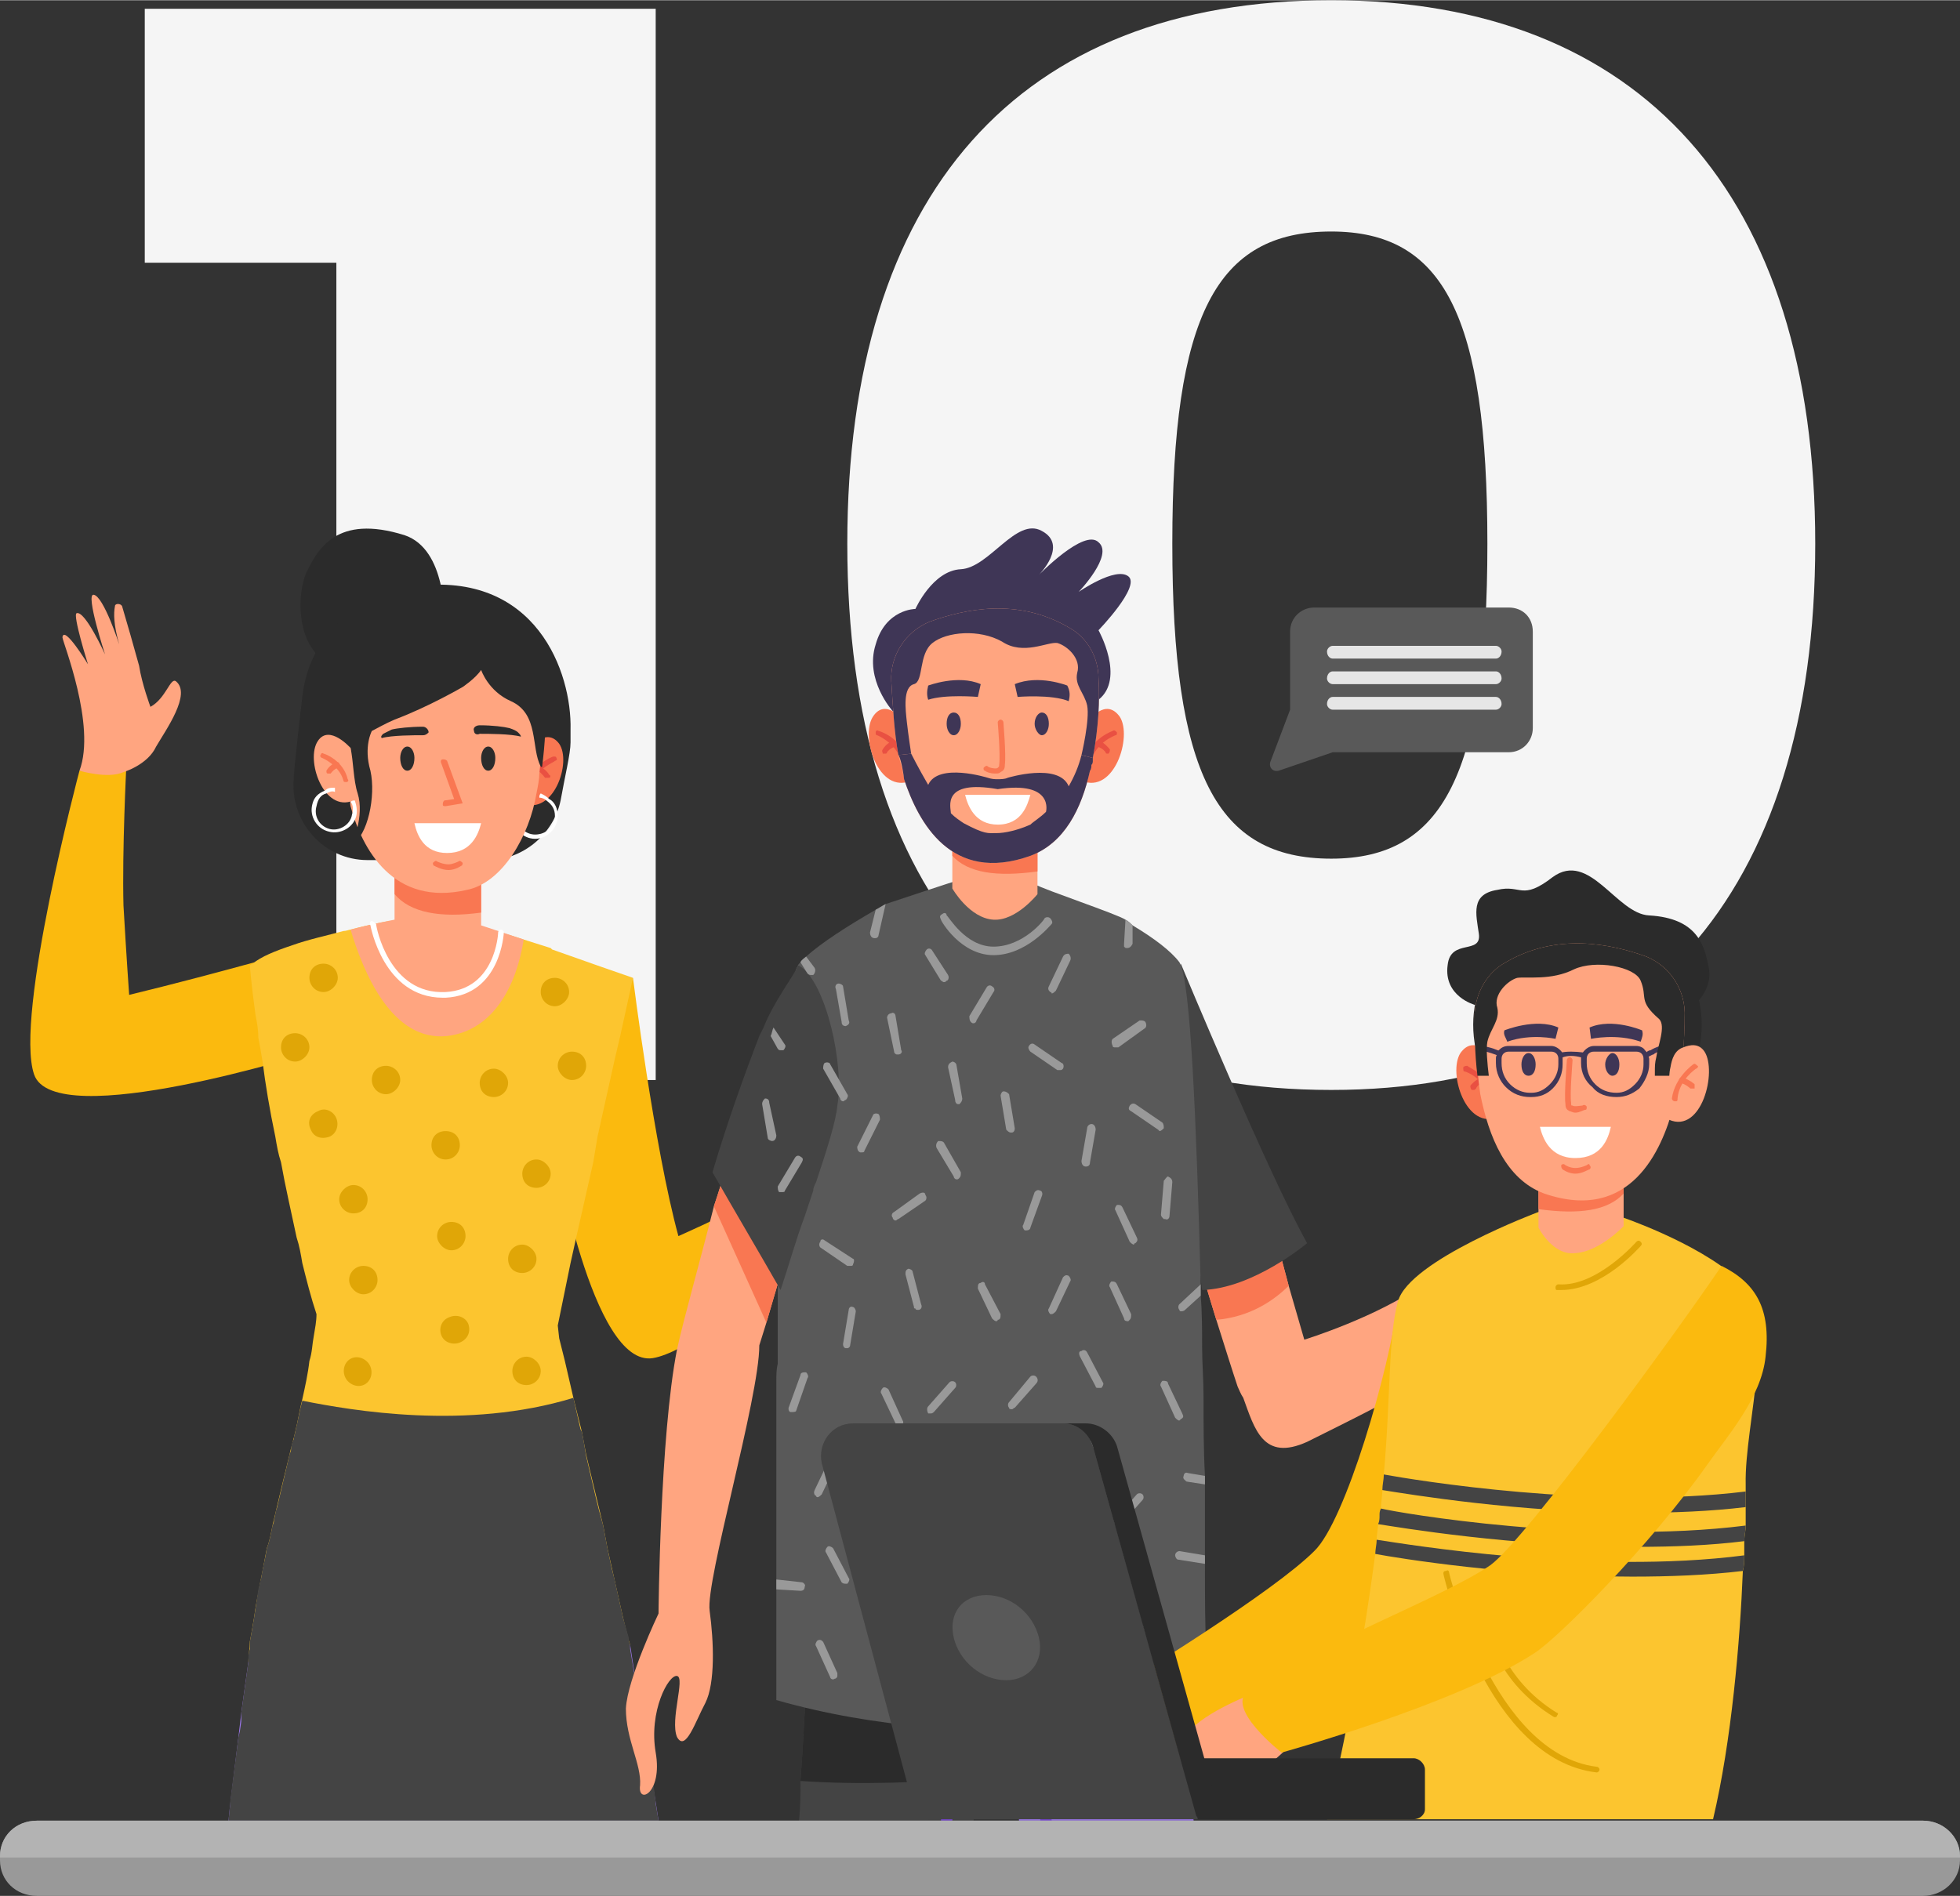
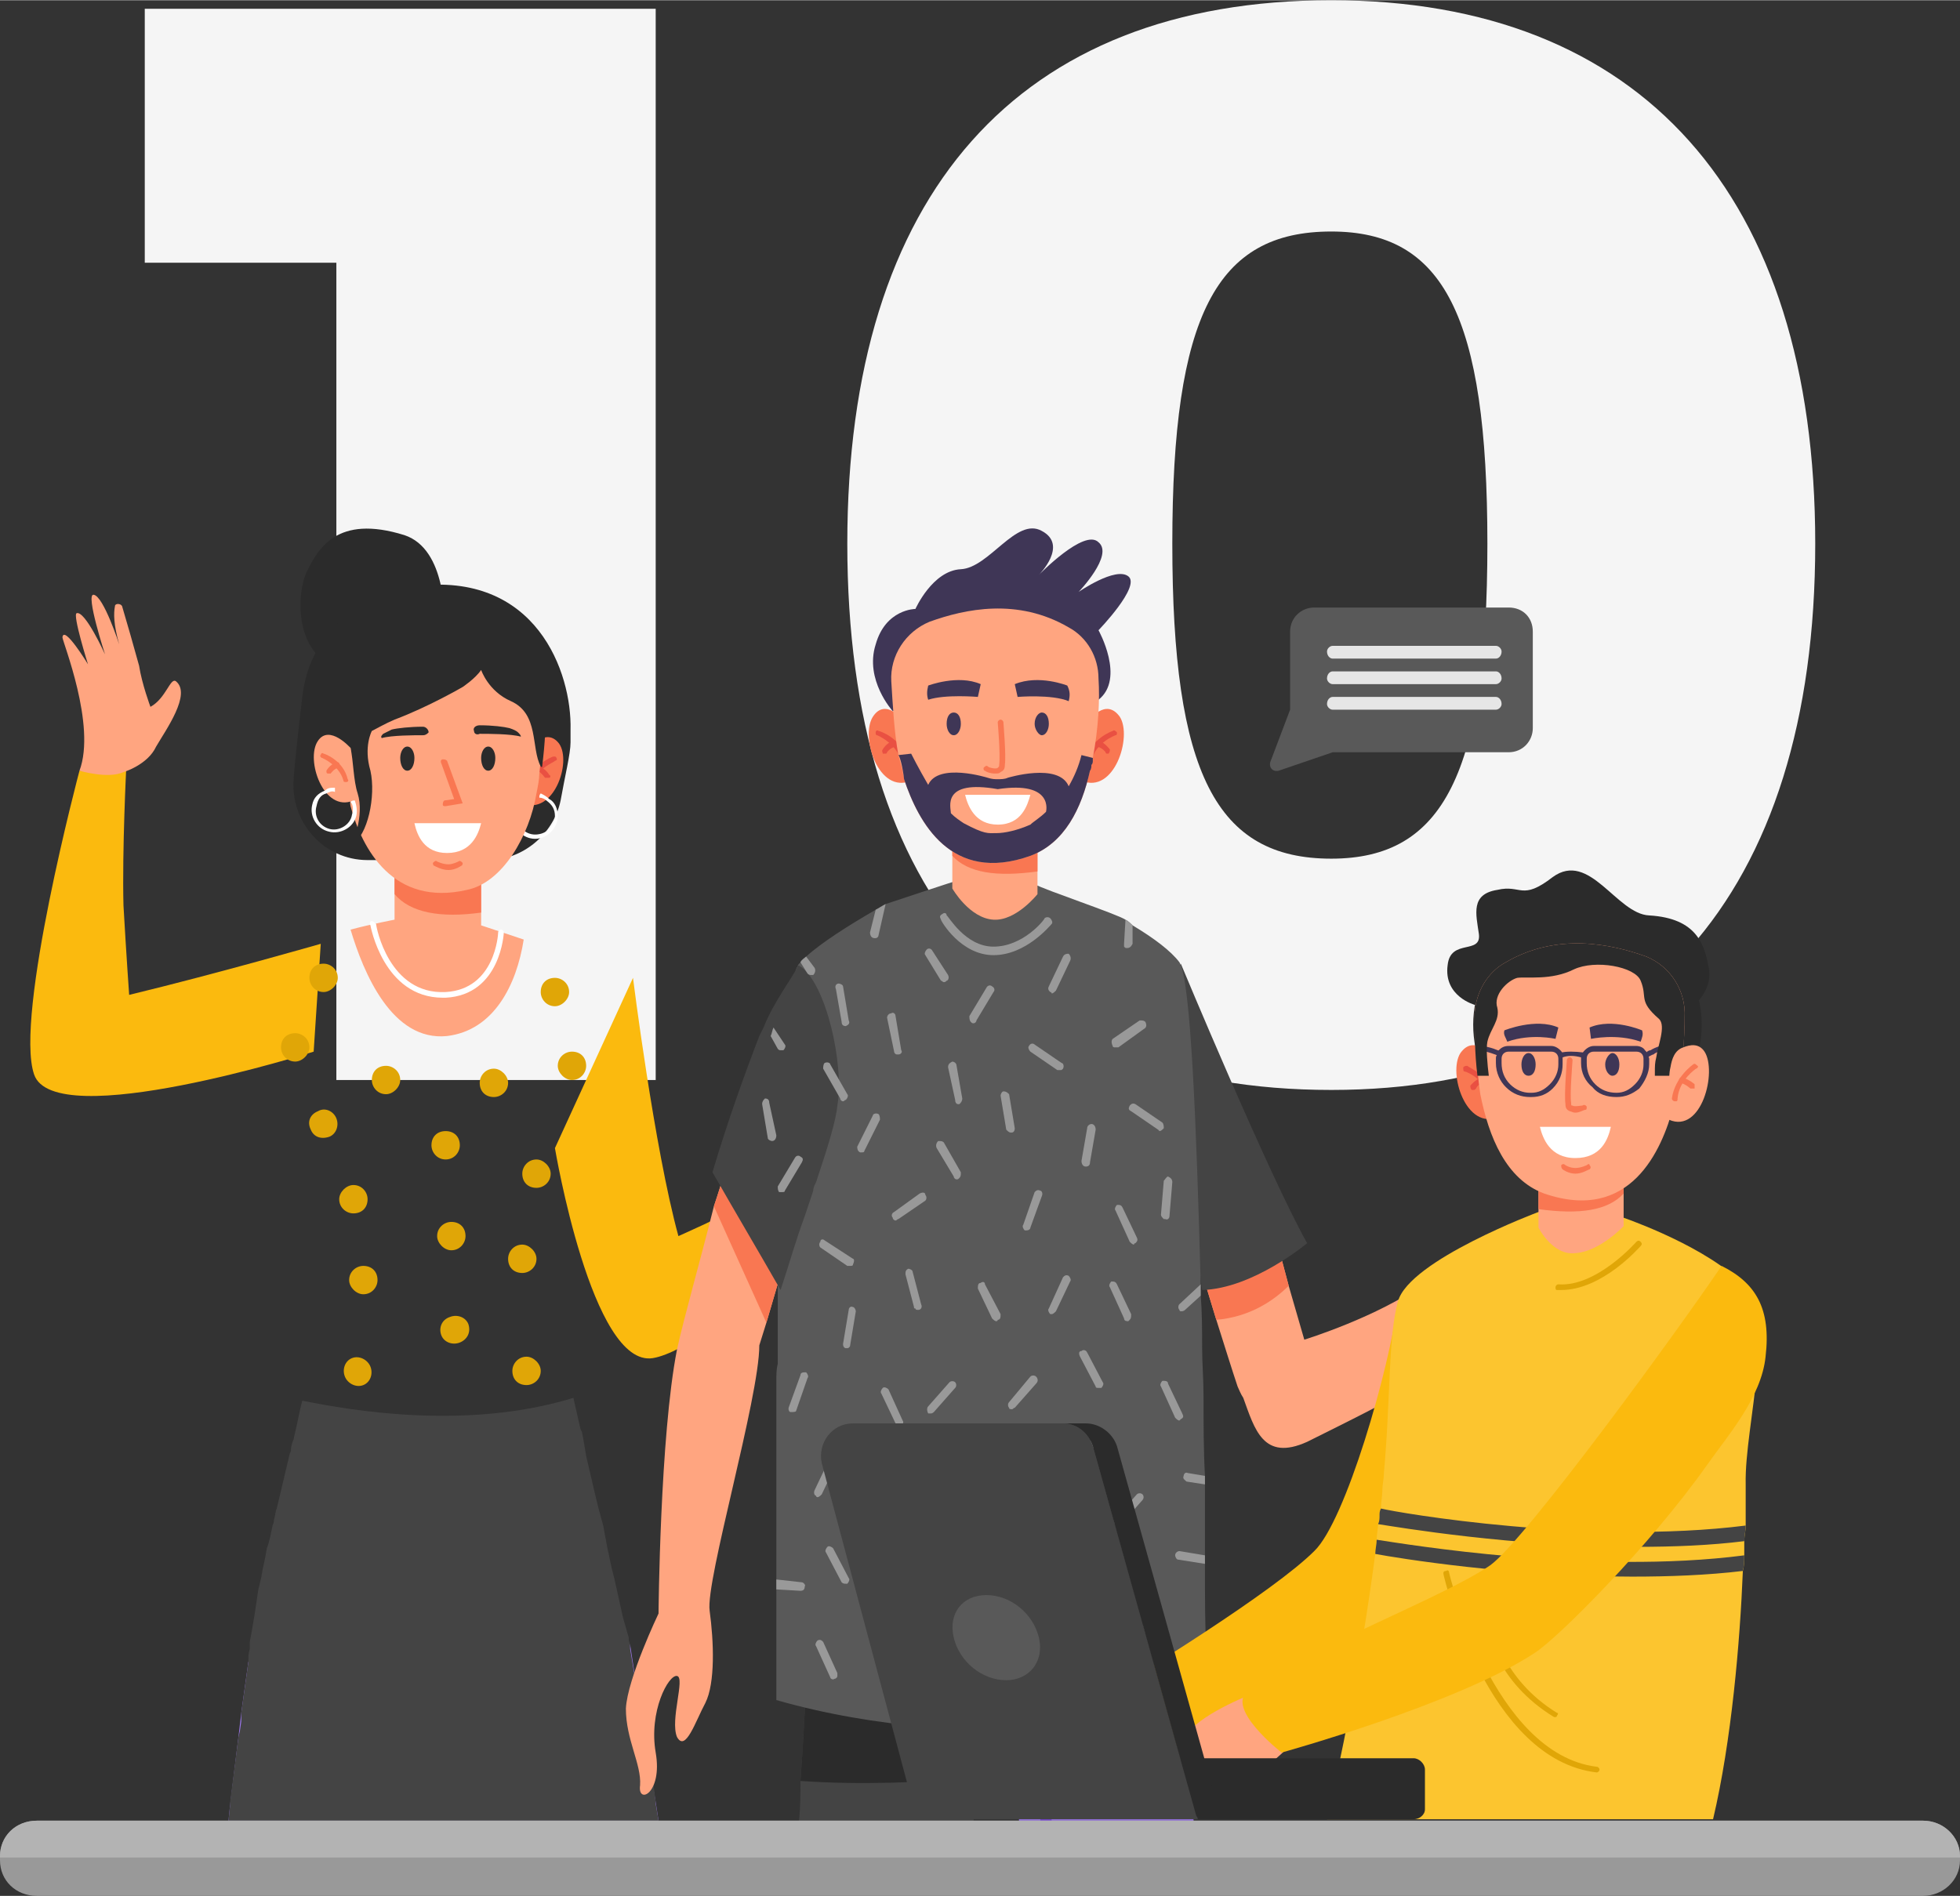
<svg xmlns="http://www.w3.org/2000/svg" xml:space="preserve" width="55.751mm" height="53.948mm" version="1.0" style="shape-rendering:geometricPrecision; text-rendering:geometricPrecision; image-rendering:optimizeQuality; fill-rule:evenodd; clip-rule:evenodd" viewBox="0 0 1381 1336">
  <rect x="0" y="0" width="1381" height="1336" fill="#333333" stroke="none" />
  <defs>
    <style type="text/css">
   
    .fil1 {fill:#2B2B2B}
    .fil8 {fill:#444444}
    .fil12 {fill:#595959}
    .fil14 {fill:#3F3656;fill-rule:nonzero}
    .fil11 {fill:#7746D1;fill-rule:nonzero}
    .fil13 {fill:#999999;fill-rule:nonzero}
    .fil7 {fill:#9C77ED;fill-rule:nonzero}
    .fil16 {fill:#B3B3B3;fill-rule:nonzero}
    .fil6 {fill:#E0A607;fill-rule:nonzero}
    .fil15 {fill:#E6E6E6;fill-rule:nonzero}
    .fil10 {fill:#E95042;fill-rule:nonzero}
    .fil0 {fill:whitesmoke;fill-rule:nonzero}
    .fil9 {fill:#F97752;fill-rule:nonzero}
    .fil2 {fill:#FBBA0E;fill-rule:nonzero}
    .fil4 {fill:#FCC52F;fill-rule:nonzero}
    .fil3 {fill:#FFA580;fill-rule:nonzero}
    .fil5 {fill:white;fill-rule:nonzero}
   
  </style>
  </defs>
  <g id="Layer_x0020_1">
    <g id="_2447517154704">
      <path class="fil0" d="M462 761l0 -755 -360 0 0 179 135 0 0 576 225 0zm476 -761c-221,0 -341,137 -341,383 0,248 120,385 341,385 218,0 341,-137 341,-385 0,-246 -123,-383 -341,-383zm0 163c79,0 110,59 110,220 0,162 -31,222 -110,222 -81,0 -112,-60 -112,-222 0,-161 31,-220 112,-220z" />
      <g>
        <g>
          <path class="fil1" d="M313 437c0,0 2,-50 -28,-60 -48,-15 -61,10 -69,26 -9,21 -5,62 23,66 43,6 71,-17 74,-32z" />
          <g>
            <path class="fil1" d="M344 606c24,0 46,-18 51,-42 3,-17 7,-33 7,-41l0 -1c0,-2 0,-5 0,-8 1,-40 -24,-112 -110,-101 0,0 -71,9 -79,78 0,0 -4,33 -6,56 0,0 0,1 0,1 -3,31 21,58 52,58l85 0z" />
          </g>
          <g>
            <g>
              <path class="fil2" d="M446 689c0,0 15,120 32,182 0,0 25,-11 57,-27 36,-17 86,-48 86,-48l13 31c0,0 -131,123 -174,130 -43,7 -69,-148 -69,-148l55 -120z" />
              <path class="fil3" d="M618 800c0,0 -3,-17 4,-29 8,-11 20,-33 33,-38 12,-3 -5,16 -6,28 0,0 18,-2 30,-6 11,-3 32,-8 42,-10 3,0 4,3 2,5 -3,3 -10,7 -25,10 0,0 36,-7 40,-1 3,5 -41,13 -41,13 0,0 34,-2 35,3 1,4 -35,11 -35,11 0,0 33,1 25,6 -3,2 -66,9 -88,35 0,0 -15,-15 -16,-27z" />
            </g>
          </g>
          <g>
            <g>
              <path class="fil2" d="M226 665c0,0 -73,21 -135,36 0,0 -2,-28 -4,-63 -1,-39 2,-98 2,-98l-33 3c0,0 -46,173 -32,214 14,42 197,-16 197,-16l5 -76z" />
              <path class="fil3" d="M87 544c0,0 17,-5 23,-18 7,-12 25,-37 14,-46 -4,-3 -7,12 -18,18 0,0 -6,-16 -8,-29 -3,-11 -9,-32 -12,-42 -1,-2 -5,-2 -5,0 -1,5 -1,13 3,27 0,0 -11,-34 -18,-35 -6,-1 8,42 8,42 0,0 -14,-31 -20,-29 -3,1 8,36 8,36 0,0 -17,-28 -18,-19 0,3 24,62 12,94 0,0 20,6 31,1z" />
            </g>
          </g>
          <g>
            <g>
-               <path class="fil4" d="M443 1156l1 3c-57,38 -269,12 -269,12 0,-5 1,-9 1,-14 1,-5 2,-11 3,-17 2,-15 6,-32 9,-49 2,-5 3,-11 4,-16 4,-17 8,-34 12,-50 1,-5 3,-11 4,-16 2,-8 3,-15 5,-23 2,-9 4,-18 5,-27 2,-6 2,-12 3,-17 1,-6 2,-11 2,-16 -4,-12 -7,-24 -10,-36 -1,-6 -2,-12 -4,-18 -4,-19 -8,-36 -11,-53 -2,-6 -3,-12 -4,-18 -4,-19 -7,-37 -9,-53 -1,-6 -2,-12 -3,-17 0,-6 -1,-11 -2,-16 -3,-22 -4,-35 -4,-35 1,0 1,-1 2,-1 6,-5 16,-9 28,-13 11,-4 25,-7 36,-10 2,0 4,-1 5,-1 15,-4 27,-6 27,-6 51,11 66,4 66,4l26 8 3 1 19 6 1 1 34 12 23 8 -9 41 -4 17 -12 54 -3 18 -12 53 -4 18 -9 44 1 9 4 16 6 26 6 24 3 16 12 50 3 16 11 49 4 16z" />
              <path class="fil3" d="M369 662c-5,32 -21,64 -54,68 -39,4 -59,-45 -68,-75 15,-4 31,-7 31,-7 51,10 61,4 61,4l27 9 3 1z" />
              <g>
                <path class="fil5" d="M312 703c-42,0 -51,-51 -51,-51 -1,-2 0,-3 1,-3 1,0 2,1 3,2 0,2 9,50 49,48 35,-2 37,-41 37,-42 0,-1 1,-2 2,-2 1,0 2,1 2,2 0,0 -2,44 -41,46 -1,0 -2,0 -2,0z" />
              </g>
              <path class="fil6" d="M238 689c0,5 -5,10 -10,10 -6,0 -10,-5 -10,-10 0,-6 4,-10 10,-10 5,0 10,4 10,10z" />
              <path class="fil6" d="M218 738c0,5 -5,10 -10,10 -6,0 -10,-5 -10,-10 0,-6 4,-10 10,-10 5,0 10,4 10,10z" />
              <path class="fil6" d="M282 761c0,5 -5,10 -10,10 -6,0 -10,-5 -10,-10 0,-6 4,-10 10,-10 5,0 10,4 10,10z" />
              <path class="fil6" d="M237 788c2,5 0,11 -5,13 -6,2 -11,0 -13,-5 -3,-6 0,-11 5,-13 5,-3 11,0 13,5z" />
              <path class="fil6" d="M324 807c0,5 -4,10 -10,10 -6,0 -10,-5 -10,-10 0,-6 4,-10 10,-10 6,0 10,4 10,10z" />
              <path class="fil6" d="M388 827c0,6 -5,10 -10,10 -6,0 -10,-4 -10,-10 0,-5 4,-10 10,-10 5,0 10,5 10,10z" />
              <path class="fil6" d="M401 699c0,5 -5,10 -10,10 -6,0 -10,-5 -10,-10 0,-6 4,-10 10,-10 5,0 10,4 10,10z" />
              <path class="fil6" d="M328 871c0,5 -4,10 -10,10 -5,0 -10,-5 -10,-10 0,-6 5,-10 10,-10 6,0 10,4 10,10z" />
              <path class="fil6" d="M266 902c0,5 -4,10 -10,10 -5,0 -10,-5 -10,-10 0,-6 5,-10 10,-10 6,0 10,4 10,10z" />
              <path class="fil6" d="M259 845c0,6 -4,10 -10,10 -5,0 -10,-4 -10,-10 0,-5 5,-10 10,-10 6,0 10,5 10,10z" />
              <path class="fil6" d="M358 763c0,6 -5,10 -10,10 -6,0 -10,-4 -10,-10 0,-5 4,-10 10,-10 5,0 10,5 10,10z" />
              <path class="fil6" d="M413 751c0,5 -4,10 -10,10 -5,0 -10,-5 -10,-10 0,-6 5,-10 10,-10 6,0 10,4 10,10z" />
              <path class="fil6" d="M378 887c0,6 -5,10 -10,10 -6,0 -10,-4 -10,-10 0,-5 4,-10 10,-10 5,0 10,5 10,10z" />
              <path class="fil6" d="M381 966c0,6 -5,10 -10,10 -6,0 -10,-4 -10,-10 0,-5 4,-10 10,-10 5,0 10,5 10,10z" />
              <path class="fil6" d="M330 933c2,6 -1,11 -6,13 -5,2 -11,0 -13,-5 -2,-5 0,-11 6,-13 5,-2 11,0 13,5z" />
              <path class="fil6" d="M261 963c2,5 0,11 -5,13 -5,2 -11,-1 -13,-6 -2,-5 0,-11 5,-13 5,-2 11,1 13,6z" />
            </g>
            <polygon class="fil7" points="464,1283 462,1270 454,1222 451,1205 444,1159 430,1159 244,1168 175,1171 170,1207 168,1224 162,1273 161,1283 " />
            <g>
              <g>
                <path class="fil8" d="M464 1283l-2 -12 0 -1 -1 -8 -1 -8 -6 -32 -1 -10 -2 -7 0 -1 -7 -42 0 -3 -1 -3 0 -2 -4 -14 -6 -27 -2 -8 -3 -14 -3 -16 -3 -11 -2 -8 -7 -30 -2 -12 -1 -5 -1 -2 -5 -22c-75,23 -156,9 -191,2 -2,7 -3,14 -5,22 0,1 -1,3 -1,5 -1,2 -2,5 -2,8 0,1 -1,2 -1,3 -3,13 -6,25 -9,38 -1,2 -1,5 -2,8 0,1 0,2 -1,4 -1,5 -2,11 -4,16 -1,7 -3,14 -4,21 -1,3 -1,5 -2,8 -1,7 -2,14 -3,20 -1,6 -2,12 -3,17 0,2 0,3 0,5 -1,3 -1,5 -1,8 0,0 0,1 0,1l-5 36 0 6 -1 7 -1 4 -5 39 -1 8 0 2 -1 10 303 0z" />
              </g>
            </g>
          </g>
          <g>
            <g>
              <g>
                <path class="fil9" d="M373 527c0,0 12,-15 21,-3 9,13 -4,51 -26,42l5 -39z" />
                <g>
                  <path class="fil10" d="M373 554c1,0 2,0 2,-1 3,-12 16,-16 16,-17 1,0 2,-1 1,-2 0,-1 -1,-1 -2,-1 -1,0 -15,6 -19,19 0,1 0,2 1,2 1,0 1,0 1,0z" />
                </g>
                <g>
                  <path class="fil10" d="M386 548c0,0 1,0 1,0 1,0 1,-2 0,-2 0,0 -2,-4 -7,-6 -1,0 -2,0 -2,1 -1,1 0,2 1,2 3,2 5,5 5,5 1,0 1,0 2,0z" />
                </g>
                <g>
                  <path class="fil5" d="M367 566c-2,2 -3,5 -3,9 0,7 6,13 13,13 8,0 14,-6 14,-13 0,-5 -2,-8 -6,-11 -1,-1 -3,-2 -5,-2 0,-1 0,-2 1,-3 2,1 4,2 6,4 4,2 6,7 6,12 0,8 -7,16 -16,16 -9,0 -16,-8 -16,-16 0,-4 2,-8 4,-10 1,0 1,0 2,1z" />
                </g>
              </g>
              <path class="fil3" d="M278 607l0 46c0,0 22,17 39,19 17,1 22,-19 22,-19l0 -43 -61 -3z" />
              <path class="fil9" d="M278 611l0 19c11,13 32,17 61,13l0 -29 -61 -3z" />
              <path class="fil3" d="M380 545c0,4 -1,9 -2,14 -5,30 -24,63 -49,68 -52,12 -74,-29 -82,-59 -1,-4 1,-8 0,-12 -2,-9 -6,-20 -6,-30 -1,-8 -1,-15 -2,-21 -1,-19 10,-36 27,-43 24,-9 60,-17 95,4 13,7 21,21 21,36 0,12 0,27 -2,43z" />
              <g>
                <path class="fil9" d="M314 568c-1,0 -2,0 -2,-1 0,-1 0,-2 1,-3l7 -1 -9 -25c-1,-2 0,-3 1,-3 1,0 2,0 3,1l11 30 -12 2c0,0 0,0 0,0z" />
              </g>
              <g>
                <path class="fil1" d="M339 534c0,5 2,9 5,9 3,0 5,-4 5,-9 0,-4 -2,-8 -5,-8 -3,0 -5,4 -5,8z" />
              </g>
              <g>
                <path class="fil1" d="M282 534c0,5 2,9 5,9 3,0 5,-4 5,-9 0,-4 -2,-8 -5,-8 -3,0 -5,4 -5,8z" />
              </g>
              <g>
                <path class="fil1" d="M359 513c-4,-1 -12,-2 -21,-2 -3,0 -5,2 -4,4l0 0c0,2 2,3 4,2 6,0 22,0 29,2 0,-1 -1,-2 -2,-3 -1,-1 -3,-2 -6,-3z" />
              </g>
              <g>
                <path class="fil1" d="M276 514c4,-1 13,-2 22,-2 2,0 4,2 4,4l0 0c-1,1 -2,2 -4,2 -6,0 -22,0 -29,2 -1,-1 0,-2 1,-3 2,-1 4,-2 6,-3z" />
              </g>
              <path class="fil5" d="M339 580c-2,8 -7,21 -24,21 -16,0 -21,-12 -23,-21l47 0z" />
              <g>
                <path class="fil9" d="M316 613c5,0 9,-3 9,-3 1,0 1,-2 1,-2 -1,-1 -2,-2 -3,-1 0,0 -4,2 -7,2 -4,0 -8,-2 -8,-2 -1,-1 -2,0 -3,1 0,0 0,2 1,2 0,0 5,3 10,3z" />
              </g>
              <path class="fil1" d="M382 540c0,1 -1,0 -1,0 -7,-13 -1,-37 -21,-46 -16,-7 -21,-22 -21,-22 -4,6 -13,12 -13,12 0,0 -24,14 -48,23 -7,3 -12,6 -16,8 0,0 0,0 0,0 0,0 -6,11 -1,28 4,18 -2,46 -13,52 0,0 9,-20 4,-36 -3,-9 -3,-23 -5,-32 -3,-2 -10,-5 -12,-7 -1,-7 -1,-14 -1,-21 -1,-19 10,-36 28,-43 25,-10 64,-17 100,3 14,8 22,22 22,38 1,11 0,27 -2,43z" />
            </g>
            <g>
              <path class="fil3" d="M247 527c0,0 -15,-17 -23,-5 -9,13 4,51 25,42l-2 -37z" />
              <g>
                <path class="fil5" d="M247 565c2,2 2,6 1,9 -1,7 -9,12 -16,10 -7,-2 -11,-9 -9,-16 1,-5 3,-8 7,-9 2,-1 4,-2 6,-1 0,-1 0,-2 0,-3 -3,0 -5,0 -7,2 -5,2 -8,5 -9,10 -2,8 3,17 12,19 8,2 17,-3 19,-11 1,-4 0,-8 -1,-11 -1,0 -2,0 -3,1z" />
              </g>
              <g>
                <path class="fil9" d="M244 551c-1,0 -2,0 -2,-1 -3,-11 -15,-16 -15,-16 -1,0 -2,-2 -1,-2 0,-1 1,-2 2,-1 1,0 14,5 17,18 1,1 0,2 -1,2 0,0 0,0 0,0z" />
              </g>
              <g>
                <g>
                  <path class="fil9" d="M232 545c-1,0 -1,0 -1,0 -1,0 -1,-1 -1,-2 0,0 2,-4 7,-6 1,0 2,0 2,1 0,1 0,2 -1,3 -3,1 -5,4 -5,4 0,0 -1,0 -1,0z" />
                </g>
              </g>
            </g>
          </g>
        </g>
        <g>
          <path class="fil3" d="M1004 904c-33,24 -85,40 -85,40l-11 -38 -8 -30 -6 -21 -60 0c4,11 7,22 10,34 5,14 9,28 13,41 6,19 11,35 15,47 1,2 2,5 4,8 8,22 14,45 45,31 26,-13 63,-31 81,-43l2 -69z" />
          <g>
            <path class="fil9" d="M844 889c5,14 9,28 13,41 24,-2 41,-14 51,-24l-8 -30 -56 13z" />
            <path class="fil8" d="M832 679c0,0 62,149 89,197 0,0 -38,32 -74,33 0,0 -22,-163 -15,-230z" />
          </g>
          <g>
            <g>
              <g>
                <path class="fil8" d="M686 1283c0,-11 1,-21 2,-30 2,-37 3,-63 3,-63l-14 -1 -9 0 -100 -4c0,0 -1,28 -4,70 0,9 0,18 -1,28l123 0z" />
              </g>
            </g>
            <path class="fil1" d="M677 1189l14 1c0,0 -1,26 -3,63 -39,3 -81,5 -124,2 3,-42 4,-70 4,-70l100 4 9 0z" />
            <g>
-               <path class="fil11" d="M671 1283c3,-40 4,-75 6,-94l-9 0c-1,19 -3,53 -5,94l8 0z" />
-             </g>
+               </g>
          </g>
          <g>
            <g>
              <g>
                <path class="fil7" d="M718 1283l123 0c-1,-10 -1,-19 -2,-28 -2,-42 -4,-70 -4,-70l-99 4 -9 0 -14 1c0,0 1,26 3,63 1,9 1,19 2,30z" />
              </g>
            </g>
            <path class="fil11" d="M727 1189l-14 1c0,0 1,26 3,63 39,3 80,5 123,2 -2,-42 -4,-70 -4,-70l-99 4 -9 0z" />
            <g>
              <path class="fil11" d="M741 1283c-3,-41 -4,-75 -5,-94l-9 0c1,19 3,54 6,94l8 0z" />
            </g>
          </g>
          <g>
            <g>
              <g>
                <g>
                  <path class="fil12" d="M547 1113c0,3 0,5 0,7 0,36 0,64 0,78 35,10 71,16 106,19 2,0 3,0 5,0 1,0 1,0 2,0 2,0 4,1 6,1 2,0 4,0 6,0 24,1 48,1 72,-1 5,-1 10,-1 15,-2 0,0 0,0 1,0 1,0 2,0 3,0 1,0 2,0 3,0 28,-4 55,-9 83,-17 0,-6 1,-15 1,-27 0,-2 0,-5 0,-7l0 0c-1,-17 -1,-38 -1,-62 0,-2 0,-4 0,-6 0,-16 0,-32 0,-50 0,-2 0,-4 0,-6 -1,-18 -1,-37 -1,-56 0,-12 -1,-24 -1,-35 0,-12 0,-24 -1,-36 0,-3 0,-5 0,-8 -3,-112 -7,-215 -15,-227 -6,-8 -18,-17 -33,-26 -1,-1 -3,-3 -5,-4 -6,-4 -57,-21 -64,-25l-53 -3c-1,0 -52,17 -52,17 -2,1 -5,3 -7,4 -19,11 -38,23 -49,33 -1,1 -3,2 -4,4 -1,1 -2,2 -2,3 -1,1 -1,2 -2,5 -7,23 -10,116 -12,217 0,7 0,15 0,22 0,3 0,6 0,10 0,2 0,4 0,6 0,1 0,2 0,3 0,6 0,11 0,17 -1,4 -1,8 -1,12 0,51 0,100 0,140z" />
                </g>
              </g>
            </g>
          </g>
          <g>
            <g>
              <path class="fil3" d="M451 1258c-2,14 16,6 11,-23 -5,-29 9,-55 15,-54 6,1 -5,31 0,43 6,11 13,-11 20,-24 7,-14 6,-43 3,-65 -3,-21 35,-150 35,-187l5 -16 17 -58 27 -90c0,0 -16,-69 -43,-63 0,0 -14,48 -30,102 -2,9 -5,18 -8,27 -10,40 -21,78 -26,101 -12,61 -13,186 -13,186 0,0 -22,46 -23,67 0,22 11,39 10,54z" />
              <path class="fil9" d="M503 850l37 82 17 -58 -46 -51c-2,9 -5,18 -8,27z" />
            </g>
            <g>
              <path class="fil8" d="M502 826c16,28 32,55 48,83 6,-18 11,-36 17,-52 0,0 0,0 0,0 2,-6 4,-12 6,-18 0,0 0,0 0,0 0,-2 1,-4 2,-6l0 0c8,-24 14,-43 15,-54 5,-29 -8,-86 -26,-98 0,1 -1,-2 -2,0 -3,7 -17,25 -24,43 -1,2 -2,4 -3,6 -10,26 -22,59 -33,96z" />
            </g>
          </g>
          <g>
            <g>
              <g>
                <path class="fil13" d="M700 673c23,0 40,-21 41,-22 1,-1 0,-3 -1,-4 -1,-1 -3,-1 -4,0 0,1 -15,20 -36,20 -20,0 -32,-22 -33,-22 0,-2 -2,-2 -3,-1 -2,1 -2,2 -1,4 0,1 14,25 37,25z" />
              </g>
            </g>
            <g>
              <path class="fil13" d="M799 877c0,0 0,-1 1,-1 1,-1 2,-2 1,-4l-10 -21c-1,-2 -2,-2 -4,-2 -1,1 -2,3 -1,4l10 22c1,1 2,2 3,2z" />
            </g>
            <g>
              <path class="fil13" d="M820 859c0,0 0,0 1,0 2,1 3,-1 3,-2l2 -24c0,-2 -1,-3 -3,-4 -1,0 -2,2 -3,3l-2 24c0,1 1,2 2,3z" />
            </g>
            <g>
              <path class="fil13" d="M765 822c2,0 3,-1 3,-3l4 -23c0,-2 -1,-4 -3,-4 -1,0 -3,1 -3,3l-4 23c0,2 1,4 3,4 0,0 0,0 0,0z" />
            </g>
            <g>
              <path class="fil13" d="M674 831c1,0 1,0 2,-1 1,-1 1,-2 1,-4l-12 -21c-1,-1 -2,-1 -4,-1 -1,1 -2,3 -1,5l12 20c0,1 1,2 2,2z" />
            </g>
            <g>
              <path class="fil13" d="M786 738c1,0 1,0 2,0l18 -13c2,-1 2,-3 1,-5 -1,-1 -2,-1 -4,-1l-19 13c-1,1 -1,3 0,5 0,1 1,1 2,1z" />
            </g>
            <g>
              <path class="fil13" d="M702 931c0,0 1,0 1,-1 2,0 2,-2 2,-4l-11 -21c0,-2 -2,-2 -3,-1 -2,0 -2,2 -2,4l10 21c1,1 2,2 3,2z" />
            </g>
            <g>
              <path class="fil13" d="M747 754c1,0 1,0 2,-1 1,-2 0,-4 -1,-4l-19 -13c-1,-1 -3,-1 -4,1 -1,1 0,3 1,4l19 13c1,0 1,0 2,0z" />
            </g>
            <g>
              <path class="fil13" d="M792 665c0,1 0,1 0,2 1,1 1,1 2,1 2,0 3,-1 4,-3l0 -13c-1,-1 -3,-3 -5,-4l-1 17z" />
            </g>
            <g>
              <path class="fil13" d="M817 797c1,0 2,-1 3,-2 0,-1 0,-3 -1,-4l-19 -13c-2,-1 -3,0 -4,1 -1,2 -1,3 1,4l19 13c0,0 1,1 1,1z" />
            </g>
            <g>
              <path class="fil13" d="M665 692c1,0 1,0 2,-1 1,0 2,-2 1,-4l-11 -17c-1,-2 -3,-2 -4,-1 -1,1 -2,3 -1,4l11 18c1,0 1,1 2,1z" />
            </g>
            <g>
              <path class="fil13" d="M656 996c0,0 1,0 2,-1l15 -17c1,-1 1,-3 0,-4 -1,-1 -3,-1 -4,0l-15 17c-1,1 -1,3 0,5 0,0 1,0 2,0z" />
            </g>
            <g>
              <path class="fil13" d="M713 993c1,0 1,-1 2,-1l15 -17c2,-2 1,-4 0,-5 -1,-1 -3,-1 -4,0l-15 18c-1,1 -1,3 0,4 0,1 1,1 2,1z" />
            </g>
            <g>
              <path class="fil13" d="M754 1110c0,-1 0,-2 0,-2l-10 -22c-1,-2 -2,-2 -4,-1 -1,0 -2,2 -1,4l10 21c0,2 2,2 4,2 0,-1 1,-1 1,-2z" />
            </g>
            <g>
              <path class="fil13" d="M590 1181c0,0 0,-1 0,-2l-10 -22c-1,-1 -2,-2 -4,-1 -1,1 -2,3 -1,4l10 22c0,1 2,2 3,1 1,0 2,-1 2,-2z" />
            </g>
            <g>
              <path class="fil13" d="M660 1217c2,0 4,1 6,1l2 -14c0,-1 -1,-3 -2,-3 -2,-1 -3,1 -4,2l-2 14z" />
            </g>
            <g>
              <path class="fil13" d="M638 1177c0,-1 1,-2 1,-2l3 -24c1,-2 0,-3 -2,-4 -2,0 -3,1 -3,3l-4 24c0,1 1,3 3,3 0,0 1,0 2,0z" />
            </g>
            <g>
              <path class="fil13" d="M774 978c1,0 1,0 2,0 1,-1 2,-3 1,-4l-11 -21c-1,-2 -3,-2 -4,-1 -2,0 -2,2 -1,4l11 21c0,1 1,1 2,1z" />
            </g>
            <g>
              <path class="fil13" d="M741 926c1,0 2,-1 3,-2l10 -21c1,-1 0,-3 -1,-4 -2,-1 -3,0 -4,1l-10 22c-1,1 0,3 1,4 0,0 1,0 1,0z" />
            </g>
            <g>
              <path class="fil13" d="M831 923c0,0 0,1 1,1 1,0 2,0 3,-1l11 -10c0,-3 0,-5 0,-8l-15 14c-1,1 -1,3 0,4z" />
            </g>
            <g>
              <path class="fil13" d="M741 700c1,0 2,-1 3,-2l10 -21c1,-2 0,-4 -1,-5 -1,0 -3,0 -4,2l-10 21c-1,2 0,3 1,4 1,0 1,1 1,1z" />
            </g>
            <g>
              <path class="fil13" d="M675 778c1,0 1,0 1,0 1,-1 2,-2 2,-4l-4 -23c0,-2 -2,-3 -3,-3 -2,1 -3,2 -3,4l5 23c0,2 1,3 2,3z" />
            </g>
            <g>
              <path class="fil13" d="M712 798c0,0 1,0 1,0 1,0 2,-1 2,-3l-4 -24c-1,-1 -2,-2 -4,-2 -1,0 -2,2 -2,3l4 24c1,1 2,2 3,2z" />
            </g>
            <g>
              <path class="fil13" d="M686 721c1,0 2,-1 2,-2l12 -20c1,-1 1,-3 -1,-4 -1,-1 -3,-1 -4,1l-12 20c0,1 0,3 1,4 1,1 1,1 2,1z" />
            </g>
            <g>
              <path class="fil13" d="M796 930c1,-1 1,-2 1,-4l-10 -21c-1,-2 -2,-2 -4,-2 -1,1 -2,3 -1,4l10 22c0,2 2,2 3,2 1,-1 1,-1 1,-1z" />
            </g>
            <g>
              <path class="fil13" d="M723 867c2,0 3,-1 3,-2l8 -22c1,-2 0,-4 -1,-4 -2,-1 -3,0 -4,1l-8 23c-1,1 0,3 1,4 1,0 1,0 1,0z" />
            </g>
            <g>
              <path class="fil13" d="M633 1005c1,0 1,0 2,0 1,-1 2,-3 1,-4l-10 -22c-1,-1 -3,-2 -4,-1 -1,1 -2,3 -1,4l10 21c0,2 1,2 2,2z" />
            </g>
            <g>
              <path class="fil13" d="M783 1159c0,1 0,1 0,2 1,1 2,2 4,1l20 -11c1,-1 2,-3 1,-4 -1,-2 -3,-2 -4,-2l-20 11c-1,1 -1,2 -1,3z" />
            </g>
            <g>
              <path class="fil13" d="M837 1173c0,0 0,1 0,1 1,2 2,2 4,2l9 -5c0,-2 0,-5 0,-7l-12 6c-1,1 -1,2 -1,3z" />
            </g>
            <g>
              <path class="fil13" d="M753 1200l7 15c1,0 2,0 3,0 1,0 2,0 3,0l-8 -18c-1,-1 -2,-2 -4,-1 -1,0 -2,2 -1,4z" />
            </g>
            <g>
              <path class="fil13" d="M597 950c1,0 2,-1 2,-2l4 -24c0,-1 -1,-3 -2,-3 -2,-1 -3,1 -3,2l-4 24c0,2 1,3 2,3 0,0 1,0 1,0z" />
            </g>
            <g>
              <path class="fil13" d="M594 776c1,0 1,-1 2,-1 1,-1 2,-3 1,-4l-12 -21c0,-1 -2,-2 -4,-1 -1,1 -1,3 -1,4l12 21c0,1 1,2 2,2z" />
            </g>
            <g>
              <path class="fil13" d="M631 860c1,0 1,-1 2,-1l19 -13c1,-1 1,-3 0,-4 0,-2 -2,-2 -4,-1l-18 13c-2,1 -2,3 -1,4 0,1 1,2 2,2z" />
            </g>
            <g>
              <path class="fil13" d="M831 1001c0,0 1,-1 1,-1 2,-1 2,-2 1,-4l-10 -21c0,-2 -2,-2 -4,-2 -1,1 -2,3 -1,4l10 22c1,1 2,2 3,2z" />
            </g>
            <g>
              <path class="fil13" d="M599 892c1,0 2,0 2,-1 1,-2 1,-4 0,-4l-20 -13c-1,-1 -3,-1 -3,1 -1,1 -1,3 0,4l19 13c1,0 1,0 2,0z" />
            </g>
            <g>
              <path class="fil13" d="M645 922c0,1 1,1 2,1 2,0 3,-2 2,-4l-6 -23c0,-1 -2,-2 -3,-2 -2,1 -2,2 -2,4l6 23c0,1 0,1 1,1z" />
            </g>
            <g>
              <path class="fil13" d="M564 678l5 8c1,1 2,1 3,1 0,0 1,0 1,0 1,-1 2,-3 1,-5l-6 -8c-1,1 -3,2 -4,4z" />
            </g>
            <g>
              <path class="fil13" d="M543 730l5 9c1,1 1,1 2,1 1,0 1,0 2,0 1,-1 2,-3 1,-4l-8 -12c-1,2 -1,4 -2,6z" />
            </g>
            <g>
              <path class="fil13" d="M788 1075c0,0 1,0 2,-1l15 -17c1,-1 1,-3 0,-4 -1,-1 -3,-1 -4,0l-15 17c-2,1 -1,3 0,5 0,0 1,0 2,0z" />
            </g>
            <g>
              <path class="fil13" d="M684 1136c1,0 2,0 2,-1l16 -17c1,-2 1,-3 0,-5 -2,-1 -3,-1 -4,1l-16 17c-1,1 -1,3 0,4 1,1 1,1 2,1z" />
            </g>
            <g>
              <path class="fil13" d="M655 1112c1,-1 1,-2 1,-2l-3 -24c0,-2 -2,-3 -3,-3 -2,0 -3,2 -3,4l3 23c0,2 2,3 3,3 1,0 2,-1 2,-1z" />
            </g>
            <g>
              <path class="fil13" d="M714 1179c1,0 2,0 2,-1l16 -17c1,-1 1,-3 0,-4 -1,-2 -3,-2 -4,0l-16 17c-1,1 -1,3 0,4 1,1 2,1 2,1z" />
            </g>
            <g>
              <path class="fil13" d="M547 1113c0,3 0,5 0,7l17 1c2,0 3,-1 3,-3 1,-1 -1,-3 -2,-3l-18 -2z" />
            </g>
            <g>
              <path class="fil13" d="M752 1039c1,0 2,0 2,-1l16 -17c1,-2 1,-3 0,-5 -1,-1 -3,-1 -4,0l-16 18c-1,1 -1,3 0,4 1,1 2,1 2,1z" />
            </g>
            <g>
              <path class="fil13" d="M678 1031c0,1 0,2 1,3l17 15c1,1 3,1 4,0 1,-2 1,-4 -1,-5l-17 -15c-1,-1 -3,-1 -4,0 0,1 0,2 0,2z" />
            </g>
            <g>
              <path class="fil13" d="M596 1116c0,0 1,0 1,0 1,-1 2,-3 1,-4l-11 -21c-1,-1 -3,-2 -4,-1 -1,1 -2,3 -1,4l11 21c1,1 2,1 3,1z" />
            </g>
            <g>
              <path class="fil13" d="M576 1055c1,0 2,-1 3,-2l10 -21c1,-2 0,-4 -1,-4 -2,-1 -3,-1 -4,1l-10 21c-1,2 0,4 1,4 0,1 1,1 1,1z" />
            </g>
            <g>
              <path class="fil13" d="M607 812c1,0 2,0 2,-1l11 -22c0,-1 0,-3 -1,-4 -2,-1 -4,0 -4,1l-11 22c0,1 0,3 2,4 0,0 0,0 1,0z" />
            </g>
            <g>
              <path class="fil13" d="M596 723c0,0 0,0 0,0 2,-1 3,-2 2,-4l-4 -24c0,-1 -2,-2 -3,-2 -2,0 -3,2 -2,4l4 23c0,2 1,3 3,3z" />
            </g>
            <g>
              <path class="fil13" d="M544 804c0,0 0,0 0,0 2,0 3,-2 3,-4l-5 -23c0,-2 -1,-3 -3,-3 -1,1 -2,2 -2,4l4 24c0,1 2,2 3,2z" />
            </g>
            <g>
              <path class="fil13" d="M632 743c1,0 1,0 1,0 2,0 3,-2 2,-3l-4 -24c0,-2 -2,-3 -3,-2 -2,0 -3,2 -3,3l5 24c0,1 1,2 2,2z" />
            </g>
            <g>
              <path class="fil13" d="M616 661c0,0 1,0 1,0 1,0 2,-1 2,-2l5 -22c-2,1 -5,3 -7,4l-4 16c0,2 1,4 3,4z" />
            </g>
            <g>
              <path class="fil13" d="M551 840c1,0 2,0 2,-1l12 -20c1,-2 1,-3 -1,-4 -1,-1 -3,-1 -4,1l-12 20c0,1 0,3 1,4 1,0 1,0 2,0z" />
            </g>
            <g>
              <path class="fil13" d="M631 1058c1,0 1,-2 1,-3l-10 -22c-1,-1 -2,-2 -4,-1 -1,1 -2,2 -1,4l10 22c0,1 2,2 3,1 1,0 1,0 1,-1z" />
            </g>
            <g>
              <path class="fil13" d="M830 1099l19 3c0,-2 0,-4 0,-6l-18 -3c-1,0 -3,1 -3,3 0,1 1,3 2,3z" />
            </g>
            <g>
              <path class="fil13" d="M836 1044l13 2c0,-2 0,-4 0,-6l-12 -2c-2,-1 -3,1 -3,2 -1,2 1,3 2,4z" />
            </g>
            <g>
              <path class="fil13" d="M558 995c1,0 3,0 3,-1l8 -23c1,-1 0,-3 -1,-4 -2,0 -4,0 -4,2l-8 22c-1,2 0,4 1,4 1,0 1,0 1,0z" />
            </g>
          </g>
          <g>
            <path class="fil14" d="M629 501c0,0 -20,-22 -12,-47 7,-25 28,-25 28,-25 0,0 12,-27 32,-28 20,-1 39,-37 57,-27 19,10 -2,31 -2,31 0,0 32,-33 42,-23 11,9 -14,35 -14,35 0,0 26,-18 35,-11 9,7 -21,38 -21,38 0,0 19,34 0,49l-145 8z" />
            <g>
              <path class="fil9" d="M767 508c0,0 12,-17 22,-3 9,14 -4,55 -27,45l5 -42z" />
              <g>
                <path class="fil10" d="M767 537c1,0 2,0 2,-1 3,-13 17,-18 17,-18 1,0 1,-1 1,-2 -1,-1 -2,-2 -3,-1 0,0 -15,5 -19,20 0,1 0,2 1,2 1,0 1,0 1,0z" />
              </g>
              <g>
                <path class="fil10" d="M780 531c1,0 1,0 1,0 1,-1 1,-2 1,-3 0,0 -3,-4 -7,-6 -1,0 -3,0 -3,1 0,1 0,2 1,3 4,1 6,4 6,4 0,1 1,1 1,1z" />
              </g>
            </g>
            <g>
              <path class="fil9" d="M637 508c0,0 -13,-17 -22,-3 -9,14 4,55 27,45l-5 -42z" />
              <g>
                <path class="fil10" d="M637 537c-1,0 -2,0 -2,-1 -4,-13 -17,-18 -17,-18 -1,0 -1,-1 -1,-2 0,-1 1,-2 2,-1 1,0 16,5 20,20 0,1 -1,2 -2,2 0,0 0,0 0,0z" />
              </g>
              <g>
                <g>
                  <path class="fil10" d="M624 531c-1,0 -1,0 -2,0 0,-1 -1,-2 0,-3 0,0 2,-4 7,-6 1,0 2,0 3,1 0,1 0,2 -1,3 -4,1 -6,4 -6,4 0,1 -1,1 -1,1z" />
                </g>
              </g>
            </g>
            <path class="fil3" d="M671 585l0 41c0,0 12,21 29,22 16,1 31,-18 31,-18l0 -42 -60 -3z" />
            <path class="fil9" d="M671 585l0 18c11,12 31,15 60,11l0 -26 -60 -3z" />
            <path class="fil3" d="M628 480c1,16 2,36 5,52l0 0c0,0 0,0 0,0 0,0 0,0 0,0 1,4 2,7 3,11 0,2 1,4 1,6 10,30 33,74 89,54 24,-9 36,-33 42,-60 1,-1 1,-3 1,-4 1,-1 1,-2 1,-3l0 -2c0,0 0,0 0,0 0,0 0,0 0,0 4,-21 5,-41 4,-56 0,-15 -8,-29 -21,-36 -36,-21 -73,-13 -98,-4 -17,7 -28,24 -27,42z" />
            <g>
              <g>
                <path class="fil14" d="M633 532c0,0 0,0 0,0 0,0 0,0 0,0 0,0 0,0 0,0 1,1 3,8 4,17 10,30 33,74 89,54 24,-9 36,-33 42,-60 1,-1 1,-3 1,-4 1,-1 1,-2 1,-3l0 -2c0,0 0,0 0,0 0,0 0,0 0,0l-8 -2c-2,8 -5,15 -9,22 -7,-17 -43,-6 -43,-6l0 0c-2,1 -5,1 -7,1 -2,0 -4,0 -7,-1 0,0 -35,-11 -42,5 -7,-12 -12,-22 -12,-22l-9 1 0 0zm70 24l0 0c40,-6 34,16 34,16 -4,4 -9,7 -11,9 -9,4 -18,6 -24,6 -6,0 -8,1 -23,-7 -3,-2 -6,-4 -9,-7 0,0 0,0 0,0l0 0c0,-4 -7,-24 33,-17z" />
              </g>
            </g>
            <g>
              <path class="fil14" d="M667 510c0,4 2,8 5,8 3,0 5,-4 5,-8 0,-5 -2,-8 -5,-8 -3,0 -5,3 -5,8z" />
            </g>
            <g>
              <path class="fil14" d="M729 510c0,4 3,8 5,8 3,0 5,-4 5,-8 0,-5 -2,-8 -5,-8 -2,0 -5,3 -5,8z" />
            </g>
            <g>
              <path class="fil14" d="M654 483c0,0 21,-8 37,-1l-2 9c0,0 -23,-2 -35,2 -1,-3 -1,-6 0,-10z" />
            </g>
            <g>
              <path class="fil14" d="M752 483c0,0 -20,-8 -37,-1l2 9c0,0 24,-2 36,3 1,-4 1,-7 -1,-11z" />
            </g>
            <g>
              <g>
                <path class="fil9" d="M701 545c-3,0 -6,-1 -7,-2 -1,0 -1,-1 -1,-2 1,-1 2,-2 3,-1 1,1 6,2 7,1 1,-1 1,-1 1,-2 1,-7 -1,-30 -1,-30 0,-1 1,-2 2,-2 1,0 2,1 2,2 0,1 2,23 1,30 0,3 -1,4 -3,5 -1,1 -2,1 -4,1z" />
              </g>
            </g>
            <path class="fil5" d="M726 560c-2,7 -6,21 -23,21 -16,0 -21,-13 -23,-21l46 0z" />
            <g>
-               <path class="fil14" d="M628 480c1,16 2,36 5,52l9 -1c0,0 -2,-13 -3,-22 -1,-9 -3,-25 5,-27 7,-2 3,-21 13,-29 10,-8 33,-10 49,-1 15,10 32,0 39,1 7,2 17,11 14,21 -2,9 5,14 7,23 2,10 -4,35 -4,35l8 2c4,-21 5,-41 4,-56 0,-15 -8,-29 -21,-36 -36,-21 -73,-13 -98,-4 -17,7 -28,24 -27,42z" />
-             </g>
+               </g>
          </g>
        </g>
        <g>
          <g>
            <g>
              <g>
                <g>
                  <path class="fil2" d="M985 917c-6,48 -37,155 -59,176 -28,28 -121,86 -170,115 -8,5 33,41 33,41 0,0 129,-55 178,-99 14,-12 42,-51 74,-124 9,-23 33,-68 32,-97 -2,-34 -56,-29 -88,-12z" />
                </g>
              </g>
              <path class="fil3" d="M884 1193c0,0 -35,13 -47,28 -13,15 -29,27 -25,33 4,6 22,-11 22,-11 0,0 5,18 23,20 17,2 51,-32 51,-32l-24 -38z" />
              <g>
                <g>
                  <path class="fil4" d="M1230 1051c0,3 0,7 0,11 0,4 0,8 0,13 0,4 -1,7 -1,11 0,3 0,7 0,10 0,4 0,7 -1,11 -2,50 -8,120 -21,175l-272 0c9,-40 23,-104 34,-187 0,-3 1,-7 1,-10 0,-4 1,-8 1,-11 1,-2 1,-4 1,-6 0,-2 0,-3 1,-5 0,-4 1,-9 1,-13 0,-4 1,-7 1,-11 5,-55 3,-97 10,-122 8,-29 99,-63 99,-63l57 3c0,0 54,18 83,44 30,25 5,102 6,145 0,1 0,3 0,5z" />
                  <g>
-                     <path class="fil8" d="M1230 1062c-25,3 -51,4 -76,4 -83,0 -161,-13 -180,-16 0,-4 1,-7 1,-11 22,4 149,25 255,12 0,3 0,7 0,11z" />
-                   </g>
+                     </g>
                  <g>
                    <path class="fil8" d="M1230 1075c0,4 -1,7 -1,11 -24,3 -50,4 -75,4 -88,0 -170,-14 -183,-16 1,-2 1,-4 1,-6 0,-2 0,-3 1,-5 12,3 146,26 257,12z" />
                  </g>
                  <g>
                    <path class="fil8" d="M1229 1096c0,4 0,7 -1,11 -25,3 -52,4 -78,4 -85,0 -165,-13 -181,-16 0,-3 1,-7 1,-10 20,3 151,25 259,11z" />
                  </g>
                  <g>
                    <path class="fil6" d="M1100 909c29,0 55,-30 56,-31 1,-1 1,-2 0,-3 -1,-1 -2,-1 -3,0 0,0 -28,32 -55,30 -1,0 -2,1 -2,2 0,1 0,2 1,2 1,0 2,0 3,0z" />
                  </g>
                  <g>
                    <path class="fil6" d="M1125 1249c1,0 2,-1 2,-2 0,-1 -1,-2 -2,-2 -73,-9 -104,-136 -104,-137 0,-1 -1,-2 -2,-1 -2,0 -2,1 -2,2 1,5 31,131 108,140 0,0 0,0 0,0z" />
                  </g>
                  <g>
                    <path class="fil6" d="M1096 1210c0,0 1,0 1,-1 1,-1 1,-2 0,-2 -39,-24 -45,-60 -45,-60 0,-1 -1,-2 -3,-2 -1,0 -1,1 -1,2 0,2 6,38 47,63 0,0 0,0 1,0z" />
                  </g>
                </g>
                <g>
                  <g>
                    <path class="fil1" d="M1038 722c0,45 36,81 80,81 45,0 81,-36 81,-81 0,-44 -36,-80 -81,-80 -44,0 -80,36 -80,80z" />
                  </g>
                  <g>
                    <path class="fil1" d="M1039 708c0,0 -22,-6 -19,-28 2,-19 24,-7 22,-22 -2,-14 -6,-28 13,-31 17,-4 17,8 39,-9 26,-19 45,26 68,27 34,2 39,21 42,37 3,15 -10,26 -10,26l-155 0z" />
                  </g>
                  <g>
                    <path class="fil9" d="M1051 745c0,0 -12,-17 -22,-3 -9,14 4,55 27,45l-5 -42z" />
                    <g>
                      <path class="fil10" d="M1051 774c-1,0 -1,0 -2,-1 -3,-13 -16,-18 -17,-18 -1,0 -1,-1 -1,-3 1,-1 2,-1 3,-1 0,1 15,6 19,21 1,1 0,2 -1,2 0,0 0,0 -1,0z" />
                    </g>
                    <g>
                      <g>
                        <path class="fil10" d="M1038 768c0,0 -1,0 -1,0 -1,-1 -1,-2 -1,-3 0,0 3,-4 8,-6 1,0 2,0 2,1 1,1 0,2 -1,3 -4,1 -5,4 -5,4 -1,1 -1,1 -2,1z" />
                      </g>
                    </g>
                  </g>
                  <path class="fil3" d="M1144 822l0 42c0,0 -17,18 -34,19 -16,2 -26,-18 -26,-18l0 -40 60 -3z" />
                  <path class="fil9" d="M1144 822l0 19c-11,12 -31,15 -60,11l0 -27 60 -3z" />
                  <path class="fil3" d="M1187 717c0,16 -2,36 -5,52 -1,4 -2,7 -3,11 -8,30 -30,82 -91,61 -27,-10 -39,-40 -45,-70 -3,-21 -4,-42 -4,-57 1,-15 9,-29 22,-36 36,-21 74,-13 99,-4 17,7 28,24 27,43z" />
                  <g>
                    <g>
                      <g>
                        <g>
                          <g>
                            <path class="fil14" d="M1114 746l0 3c0,7 3,13 8,17 4,5 10,7 17,7l0 0c6,0 11,-2 16,-6 4,-5 7,-11 7,-17l0 -4c0,-1 -1,-2 -1,-3 0,-1 -1,-2 -2,-3 -1,-2 -4,-3 -6,-3l-30 0c-3,0 -6,2 -8,5 0,1 -1,2 -1,3 0,1 0,1 0,1zm4 0l0 0c0,-3 2,-5 5,-5l30 0c3,0 5,2 5,5l0 4c0,5 -2,10 -6,14 -4,4 -8,6 -13,6l0 0c-6,0 -11,-2 -15,-6 -4,-4 -6,-9 -6,-15l0 -3z" />
                          </g>
                        </g>
                      </g>
                      <g>
                        <g>
                          <g>
                            <path class="fil14" d="M1054 746l0 3c0,7 3,13 7,17 5,5 11,7 17,7l1 0c6,0 11,-2 15,-6 5,-5 7,-11 7,-17l0 -4c0,0 0,0 0,0 0,-2 0,-3 0,-4 -2,-3 -5,-5 -8,-5l-30 0c-3,0 -5,1 -7,3 -1,1 -1,2 -1,3 -1,1 -1,2 -1,3zm4 0l0 0c0,-3 2,-5 5,-5l30 0c3,0 5,2 5,5l0 4c0,5 -2,10 -6,14 -4,4 -8,6 -13,6l-1 0c-5,0 -10,-2 -14,-6 -4,-4 -6,-9 -6,-15l0 -3z" />
                          </g>
                        </g>
                      </g>
                      <g>
                        <g>
                          <path class="fil14" d="M1183 736c-10,-1 -17,2 -20,4 -1,0 -3,1 -3,2l1 3c0,0 3,-2 4,-2 2,-2 9,-4 18,-4l0 -3z" />
                        </g>
                      </g>
                      <g>
                        <g>
                          <path class="fil14" d="M1117 746l1 -4c0,0 -5,-1 -11,-1 -6,0 -9,1 -9,2l1 3c0,0 3,-2 8,-2 5,0 10,2 10,2z" />
                        </g>
                      </g>
                      <g>
                        <g>
                          <path class="fil14" d="M1042 737l0 3c7,1 14,4 14,4l2 -3c-1,0 -8,-4 -16,-4z" />
                        </g>
                      </g>
                    </g>
                  </g>
                  <g>
                    <path class="fil14" d="M1082 750c0,5 -2,8 -5,8 -3,0 -5,-3 -5,-8 0,-4 2,-8 5,-8 3,0 5,4 5,8z" />
                  </g>
                  <g>
                    <path class="fil14" d="M1141 750c0,5 -2,8 -5,8 -2,0 -5,-3 -5,-8 0,-4 3,-8 5,-8 3,0 5,4 5,8z" />
                  </g>
                  <g>
                    <path class="fil14" d="M1060 726c0,0 22,-9 38,-2l-2 8c0,0 -17,-4 -34,2 -1,-3 -3,-5 -2,-8z" />
                  </g>
                  <g>
                    <path class="fil14" d="M1157 726c0,0 -21,-9 -37,-2l1 8c0,0 18,-4 35,2 1,-3 2,-5 1,-8z" />
                  </g>
                  <g>
                    <g>
                      <path class="fil9" d="M1110 784c3,0 6,-2 7,-2 1,0 1,-1 1,-2 0,-1 -2,-2 -3,-1 -1,0 -6,1 -7,0 -1,0 -1,0 -1,-2 -1,-6 1,-29 1,-30 0,-1 -1,-2 -2,-2 -1,0 -2,1 -2,2 0,1 -2,24 -1,31 0,3 1,4 3,5 1,0 2,1 4,1z" />
                    </g>
                  </g>
                  <path class="fil5" d="M1085 794c2,8 7,22 25,22 18,0 23,-13 25,-22l-50 0z" />
                  <g>
                    <path class="fil9" d="M1110 827c5,0 9,-3 10,-3 1,-1 1,-2 0,-3 0,-1 -1,-1 -2,0 0,0 -4,2 -8,2 -4,0 -7,-2 -7,-2 -1,-1 -2,-1 -3,0 0,1 0,2 1,3 0,0 4,3 9,3z" />
                  </g>
                  <g>
                    <path class="fil1" d="M1049 758c-1,-8 -2,-19 -1,-24 2,-9 9,-15 7,-24 -3,-9 7,-19 14,-21 7,-1 24,2 40,-6 15,-7 43,-2 47,8 5,12 -2,14 13,27 5,5 -1,19 -2,27 -1,4 -1,6 -1,11l0 2 18 0c2,-14 3,-29 3,-41 1,-19 -10,-36 -27,-43 -25,-9 -63,-17 -99,4 -13,7 -21,21 -22,36 0,12 0,28 2,44l8 0z" />
                  </g>
                  <g>
                    <path class="fil3" d="M1176 765c0,-4 0,-9 1,-13 1,-6 3,-12 9,-14 5,-2 11,-3 15,3 9,14 -2,58 -25,48l0 -24z" />
                    <g>
                      <g>
                        <path class="fil9" d="M1181 776c1,0 1,-1 1,-2 1,-13 13,-21 13,-21 1,0 2,-2 1,-2 -1,-1 -2,-2 -3,-1 0,0 -13,9 -15,24 0,1 1,2 2,2 0,0 1,0 1,0z" />
                      </g>
                    </g>
                    <g>
                      <g>
                        <path class="fil9" d="M1193 767c0,0 0,0 1,0 0,-1 0,-2 0,-3 0,0 -3,-3 -9,-5 -1,0 -2,1 -2,2 0,1 0,2 1,2 4,1 7,4 7,4 0,0 1,0 2,0z" />
                      </g>
                    </g>
                  </g>
                </g>
              </g>
              <g>
                <path class="fil2" d="M1213 892c-29,43 -138,193 -163,211 -32,22 -120,55 -170,88 -18,12 23,44 23,44 0,0 123,-34 178,-70 16,-10 81,-75 122,-133 14,-20 38,-47 41,-76 4,-34 -7,-52 -31,-64z" />
              </g>
            </g>
          </g>
          <g>
            <g>
              <path class="fil1" d="M996 1282l-342 0c-4,0 -8,-3 -8,-7l0 -28c0,-4 4,-8 8,-8l342 0c4,0 8,4 8,8l0 28c0,4 -4,7 -8,7z" />
            </g>
            <g>
              <path class="fil8" d="M646 1282l-67 -251c-3,-14 7,-28 22,-28l148 0c10,0 18,7 21,16l74 263 -198 0z" />
            </g>
            <g>
              <path class="fil1" d="M770 1019l73 261 17 0 -73 -261c-3,-9 -12,-16 -22,-16l-16 0c10,0 18,7 21,16z" />
            </g>
            <g>
              <path class="fil12" d="M732 1154c4,17 -7,30 -23,30 -17,0 -33,-13 -37,-30 -4,-17 6,-30 23,-30 17,0 33,13 37,30z" />
            </g>
          </g>
        </g>
        <g>
          <path class="fil12" d="M1080 445l0 68c0,9 -7,17 -17,17l-124 0 -38 13c-4,1 -7,-2 -6,-6l14 -37 0 -55c0,-10 8,-17 17,-17l137 0c10,0 17,7 17,17z" />
          <g>
            <path class="fil15" d="M1054 464l-115 0c-2,0 -4,-2 -4,-5 0,-2 2,-4 4,-4l115 0c2,0 4,2 4,4 0,3 -2,5 -4,5z" />
            <path class="fil15" d="M1054 482l-115 0c-2,0 -4,-2 -4,-4 0,-3 2,-5 4,-5l115 0c2,0 4,2 4,5 0,2 -2,4 -4,4z" />
            <path class="fil15" d="M1054 500l-115 0c-2,0 -4,-2 -4,-4 0,-3 2,-5 4,-5l115 0c2,0 4,2 4,5 0,2 -2,4 -4,4z" />
          </g>
        </g>
        <g>
          <path class="fil13" d="M1381 1308l0 3c0,14 -12,25 -26,25l-1329 0c-15,0 -26,-11 -26,-25l0 -3c0,-14 11,-25 26,-25l1329 0c14,0 26,11 26,25z" />
          <path class="fil16" d="M1381 1308l0 1 -1381 0 0 -1c0,-14 11,-25 26,-25l1329 0c14,0 26,11 26,25z" />
        </g>
      </g>
    </g>
  </g>
</svg>